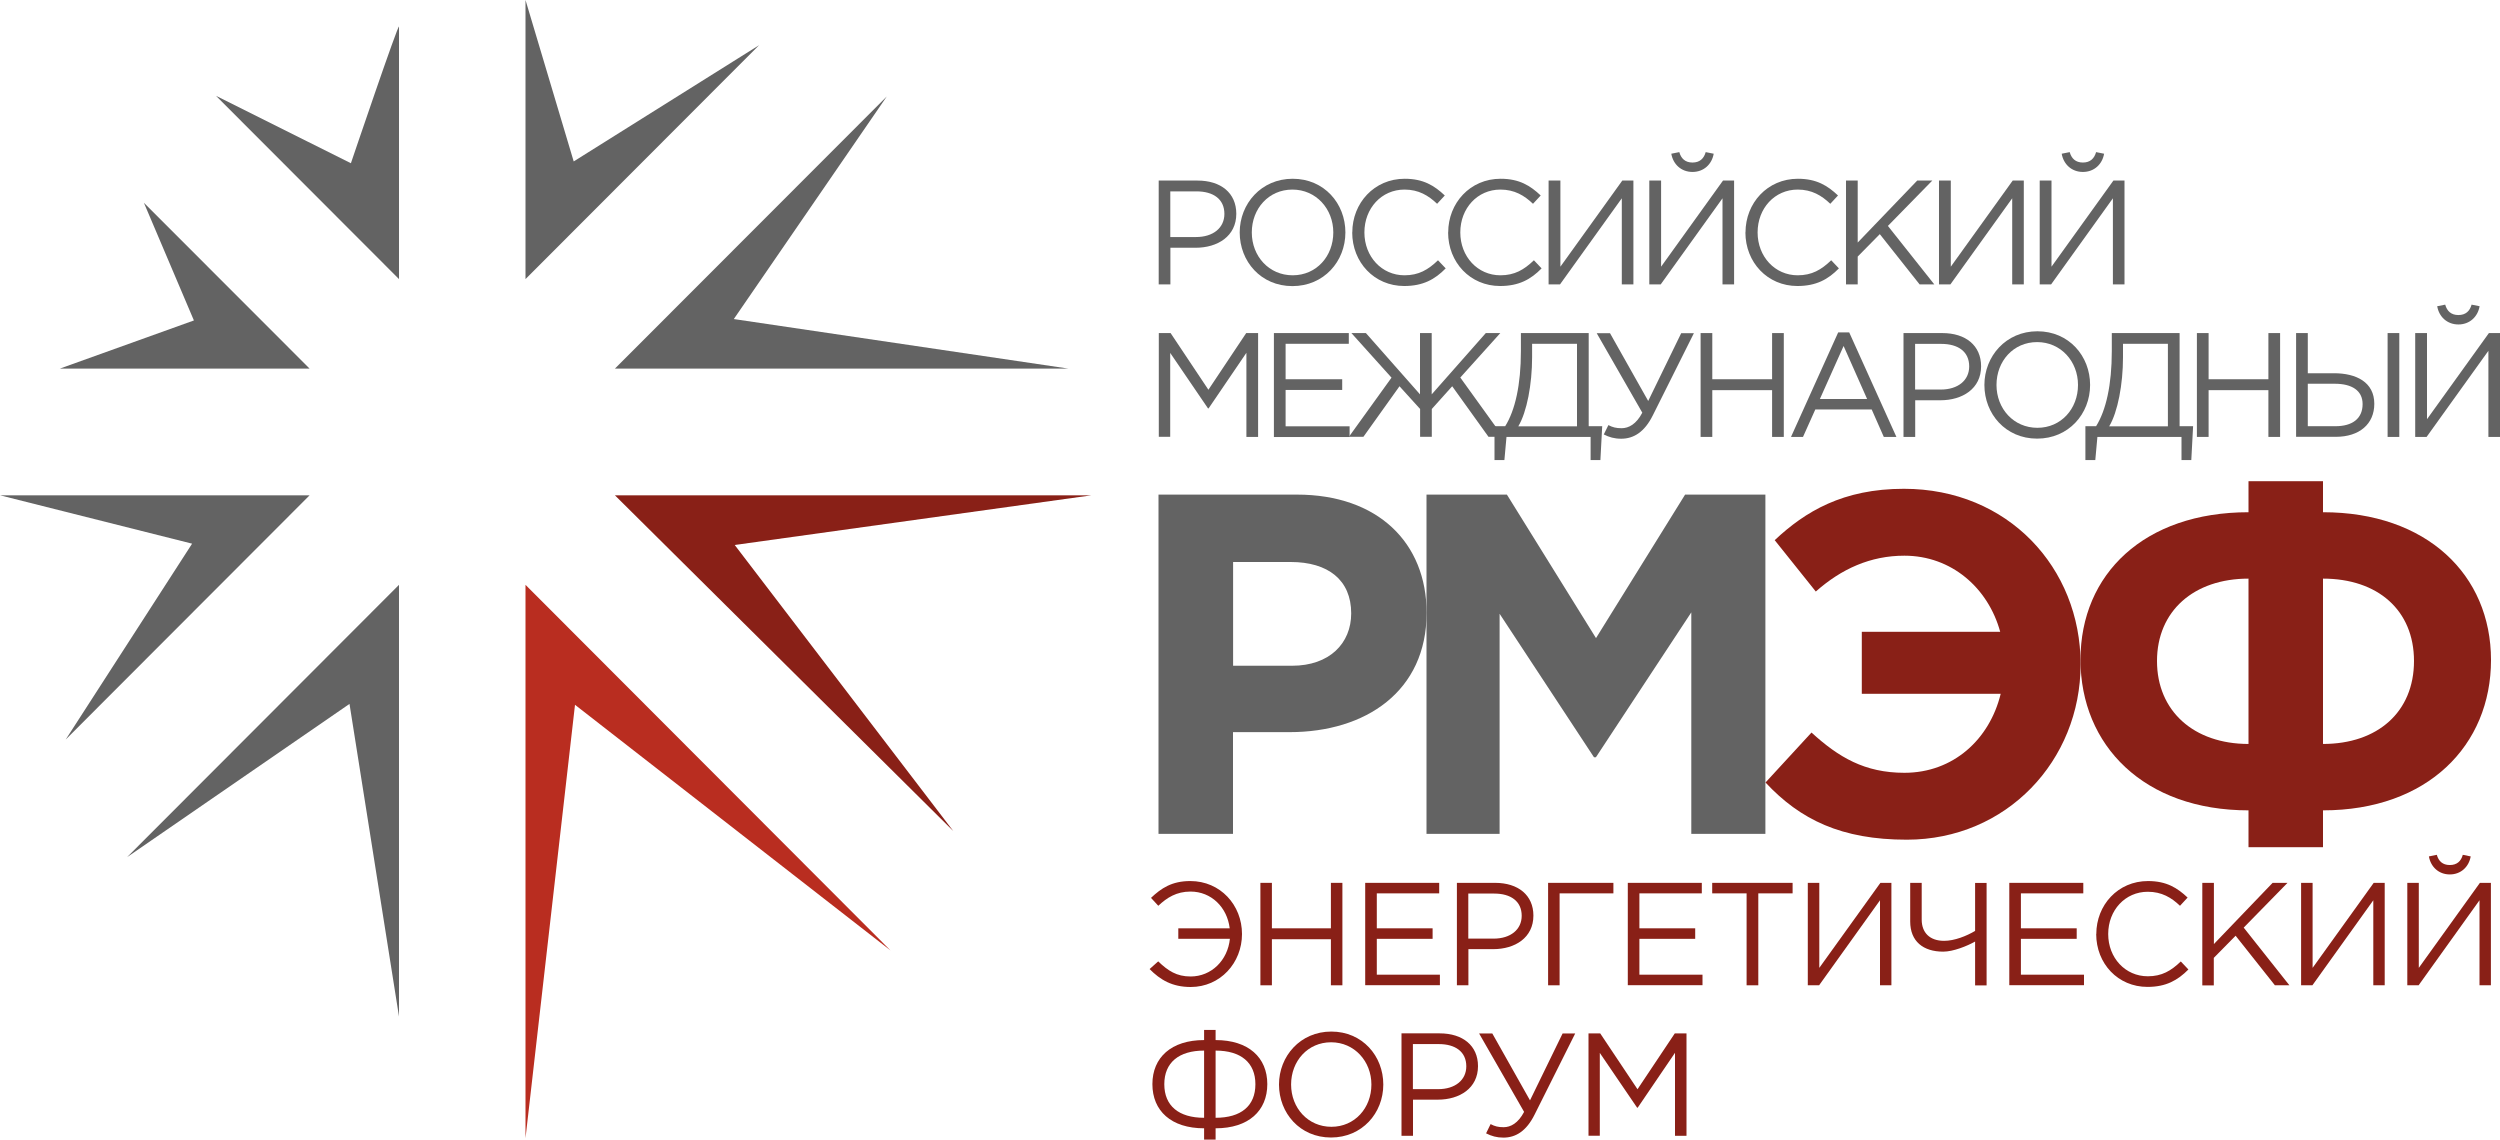
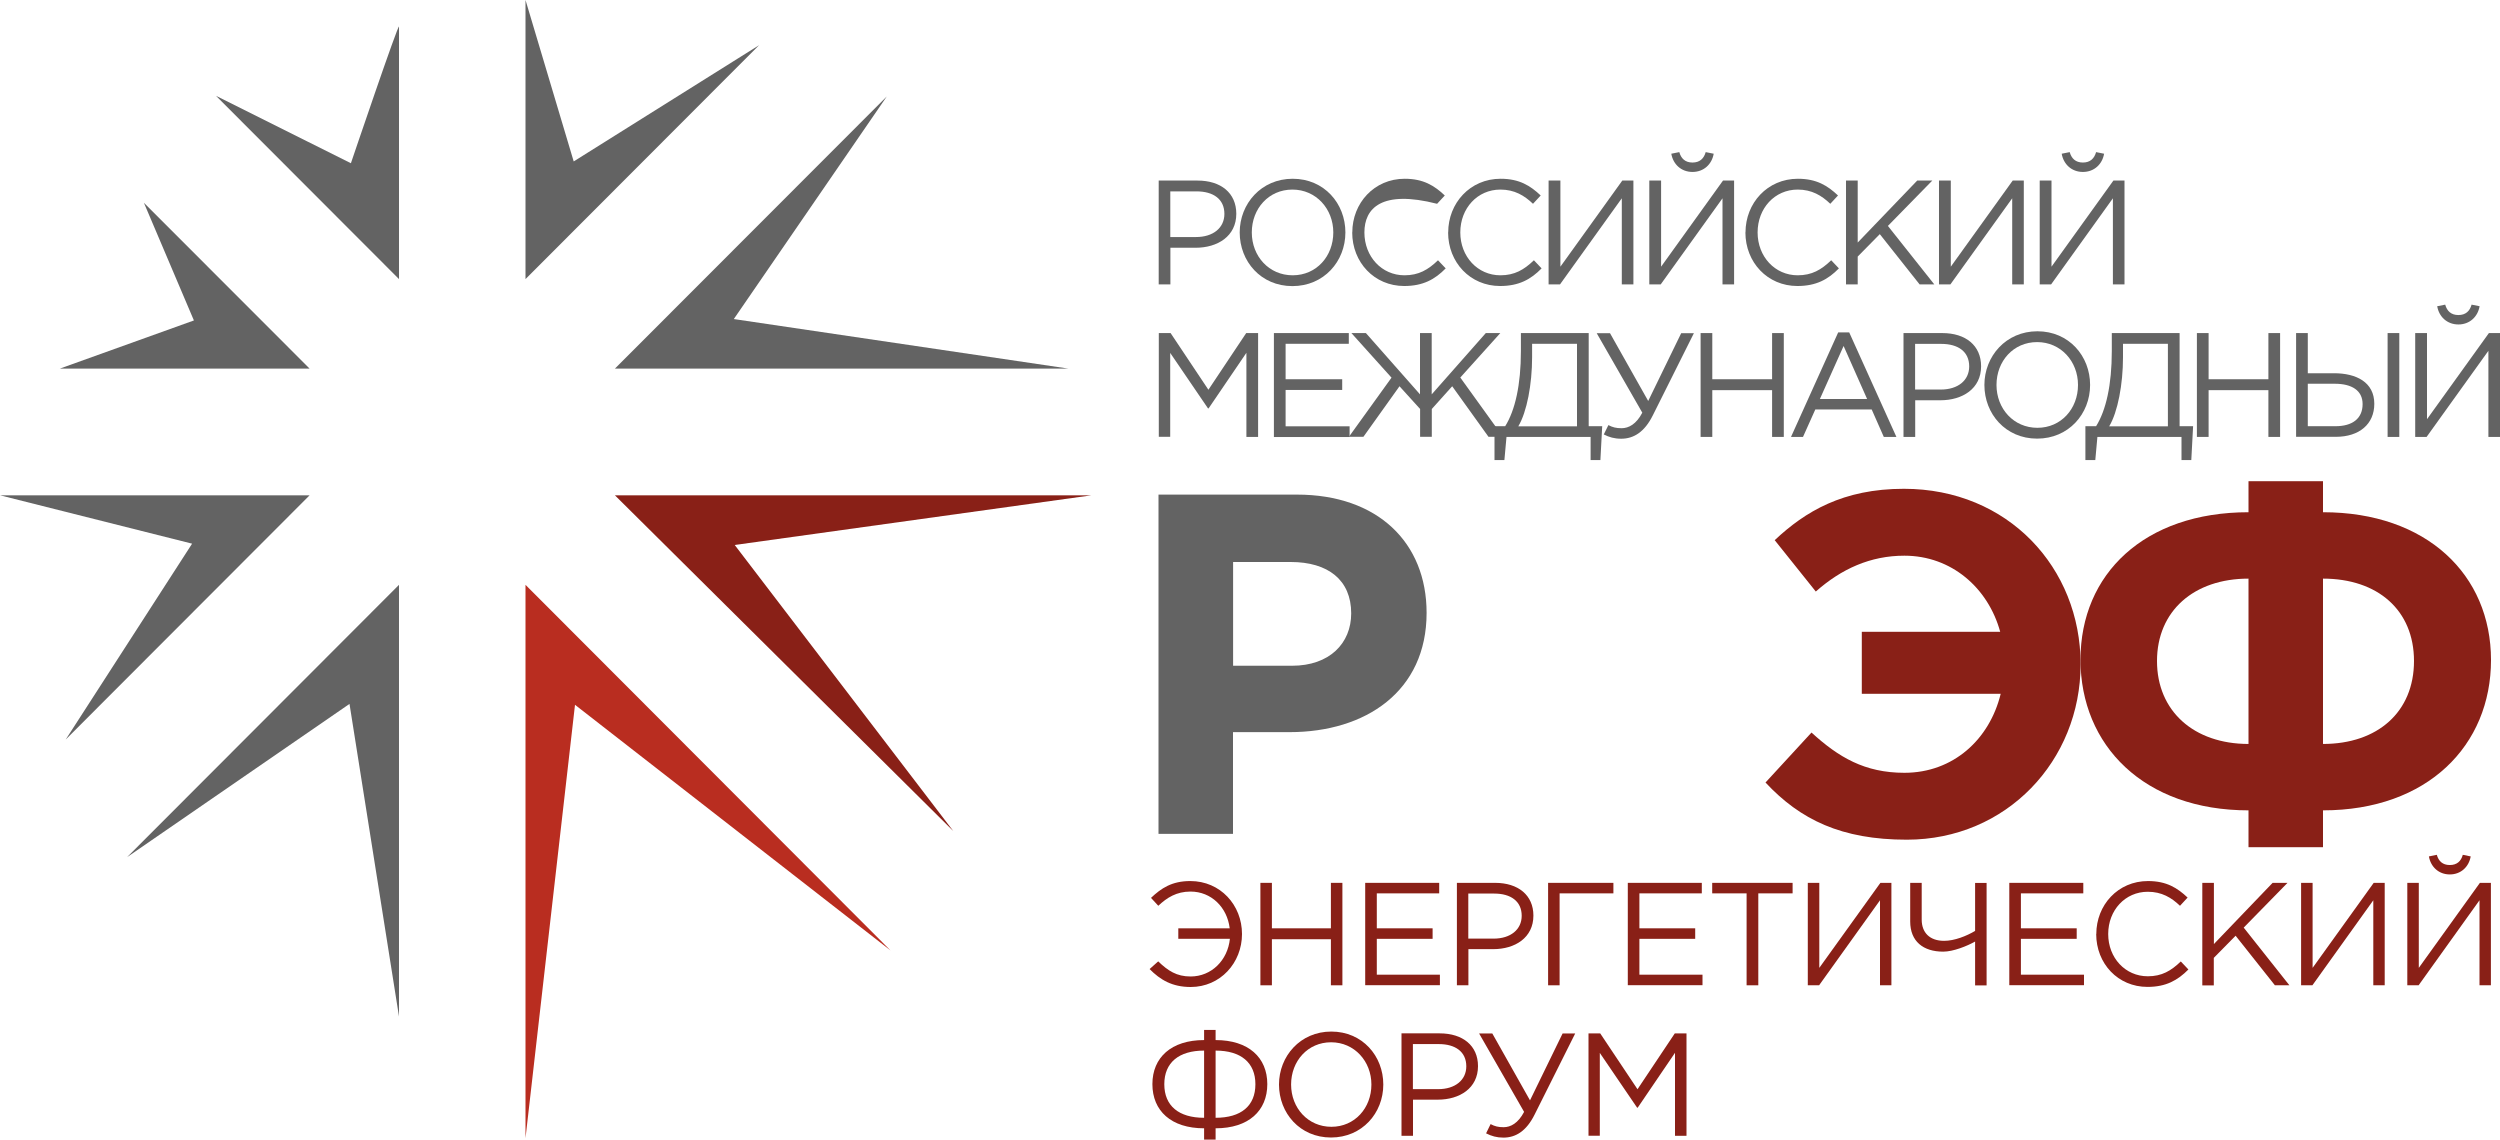
<svg xmlns="http://www.w3.org/2000/svg" width="419" height="191" viewBox="0 0 419 191" fill="none">
  <g clip-path="url(#clip0_3308_4399)">
    <path d="M194.165 82.895H217.36C230.902 82.895 239.098 90.935 239.098 102.717C239.098 115.876 228.875 122.707 216.137 122.707H206.651V139.759H194.165V82.895ZM216.556 111.579C222.807 111.579 226.461 107.836 226.461 102.801C226.461 97.195 222.573 94.191 216.321 94.191H206.668V111.579H216.573H216.556Z" fill="#636363" />
-     <path d="M239.098 82.895H252.556L267.49 106.947L282.423 82.895H295.881V139.759H283.462V102.633L267.473 126.919H267.154L251.333 102.868V139.759H239.081V82.895H239.098Z" fill="#636363" />
    <path d="M312.038 105.889H335.233C333.206 98.504 327.038 93.133 319.177 93.133C313.496 93.133 308.635 95.332 304.328 99.142L297.44 90.532C302.551 85.732 308.87 81.922 319.094 81.922C336.541 81.922 348.709 95.164 348.709 111.327C348.709 127.49 336.289 140.732 319.58 140.732C308.635 140.732 301.73 137.392 295.898 131.149L303.607 122.774C308.149 126.919 312.524 129.521 319.177 129.521C327.373 129.521 333.457 123.915 335.317 116.278H312.038V105.872V105.889Z" fill="#892017" />
    <path d="M376.849 141.991V135.815C359.318 135.815 348.692 124.922 348.692 110.555C348.692 96.188 359.401 85.85 376.849 85.85V80.647H389.335V85.85C406.698 85.85 417.492 96.323 417.492 110.622C417.492 124.922 406.866 135.815 389.335 135.815V141.991H376.849ZM376.849 96.977C367.681 96.977 361.513 102.415 361.513 110.79C361.513 119.165 367.681 124.687 376.849 124.687V96.977ZM389.335 124.687C398.502 124.687 404.586 119.316 404.586 110.79C404.586 102.264 398.502 96.977 389.335 96.977V124.687Z" fill="#892017" />
    <path d="M192.69 162.4L194.114 161.125C195.757 162.702 197.198 163.659 199.545 163.659C203.047 163.659 205.763 160.94 206.131 157.348H197.483V155.586H206.098C205.679 152.061 203.014 149.426 199.528 149.426C197.198 149.426 195.589 150.433 194.131 151.81L192.908 150.484C194.617 148.872 196.394 147.664 199.494 147.664C204.539 147.664 208.159 151.692 208.159 156.543C208.159 161.393 204.506 165.421 199.561 165.421C196.444 165.421 194.45 164.213 192.656 162.4H192.69Z" fill="#892017" />
    <path d="M211.243 147.966H213.17V155.586H223.059V147.966H224.986V165.136H223.059V157.415H213.17V165.136H211.243V147.966Z" fill="#892017" />
    <path d="M228.808 147.966H241.21V149.728H230.752V155.586H240.104V157.348H230.752V163.357H241.327V165.119H228.808V147.949V147.966Z" fill="#892017" />
    <path d="M244.16 147.966H250.579C254.45 147.966 256.998 150.03 256.998 153.454C256.998 157.163 253.914 159.077 250.26 159.077H246.104V165.136H244.176V147.966H244.16ZM250.327 157.314C253.177 157.314 255.037 155.787 255.037 153.488C255.037 151.037 253.193 149.762 250.428 149.762H246.087V157.314H250.327Z" fill="#892017" />
    <path d="M259.462 147.966H270.406V149.728H261.389V165.136H259.462V147.966Z" fill="#892017" />
    <path d="M272.819 147.966H285.222V149.728H274.764V155.586H284.116V157.348H274.764V163.357H285.339V165.119H272.819V147.949V147.966Z" fill="#892017" />
    <path d="M292.713 149.728H286.965V147.966H300.44V149.728H294.691V165.136H292.73V149.728H292.713Z" fill="#892017" />
    <path d="M302.987 147.966H304.915V162.215L315.155 147.966H316.999V165.136H315.088V150.886L304.881 165.136H302.987V147.966Z" fill="#892017" />
    <path d="M331.027 157.801C329.703 158.556 327.356 159.496 325.68 159.496C322.345 159.496 320.15 157.784 320.15 154.444V147.966H322.077V154.125C322.077 156.307 323.418 157.684 325.831 157.684C327.574 157.684 329.585 156.878 331.027 156.022V147.983H332.954V165.152H331.027V157.818V157.801Z" fill="#892017" />
    <path d="M336.759 147.966H349.161V149.728H338.703V155.586H348.055V157.348H338.703V163.357H349.278V165.119H336.759V147.949V147.966Z" fill="#892017" />
    <path d="M351.34 156.543C351.34 151.692 354.96 147.664 360.005 147.664C363.122 147.664 364.932 148.822 366.642 150.433L365.368 151.81C363.927 150.433 362.301 149.46 359.971 149.46C356.184 149.46 353.334 152.548 353.334 156.543C353.334 160.537 356.2 163.625 359.971 163.625C362.318 163.625 363.86 162.719 365.502 161.141L366.776 162.484C364.983 164.297 363.022 165.405 359.921 165.405C354.977 165.405 351.323 161.511 351.323 156.526L351.34 156.543Z" fill="#892017" />
    <path d="M369.122 147.966H371.05V158.221L380.888 147.966H383.385L376.044 155.468L383.704 165.136H381.273L374.687 156.828L371.033 160.537V165.152H369.106V147.983L369.122 147.966Z" fill="#892017" />
    <path d="M385.664 147.966H387.592V162.215L397.832 147.966H399.676V165.136H397.765V150.886L387.558 165.136H385.664V147.966Z" fill="#892017" />
    <path d="M403.464 147.966H405.391V162.216L415.631 147.966H417.475V165.136H415.564V150.886L405.357 165.136H403.464V147.966ZM407.084 143.535L408.408 143.267C408.709 144.324 409.38 144.979 410.587 144.979C411.793 144.979 412.48 144.324 412.765 143.267L414.089 143.535C413.788 145.281 412.447 146.556 410.587 146.556C408.726 146.556 407.385 145.281 407.084 143.535Z" fill="#892017" />
    <path d="M201.807 189.103C196.276 189.103 193.142 186.166 193.142 181.701C193.142 177.237 196.31 174.316 201.807 174.316V172.621H203.735V174.316C209.249 174.316 212.4 177.237 212.4 181.701C212.4 186.166 209.265 189.103 203.735 189.103V190.999H201.807V189.103ZM201.807 176.079C197.567 176.079 195.137 178.093 195.137 181.718C195.137 185.343 197.567 187.341 201.807 187.341V176.079ZM210.405 181.718C210.405 178.093 207.975 176.079 203.735 176.079V187.341C207.975 187.341 210.405 185.377 210.405 181.718Z" fill="#892017" />
    <path d="M214.36 181.768C214.36 177.035 217.914 172.89 223.126 172.89C228.338 172.89 231.841 176.985 231.841 181.768C231.841 186.552 228.288 190.647 223.076 190.647C217.863 190.647 214.36 186.552 214.36 181.768ZM229.847 181.768C229.847 177.874 226.998 174.686 223.092 174.686C219.187 174.686 216.388 177.824 216.388 181.768C216.388 185.712 219.238 188.851 223.143 188.851C227.048 188.851 229.847 185.712 229.847 181.768Z" fill="#892017" />
    <path d="M234.875 173.192H241.294C245.165 173.192 247.713 175.257 247.713 178.681C247.713 182.39 244.629 184.303 240.975 184.303H236.819V190.362H234.891V173.192H234.875ZM241.042 182.541C243.892 182.541 245.752 181.014 245.752 178.714C245.752 176.264 243.908 174.988 241.143 174.988H236.802V182.541H241.042Z" fill="#892017" />
    <path d="M249.07 189.942L249.825 188.398C250.512 188.768 251.098 188.919 252.003 188.919C253.177 188.919 254.434 188.264 255.439 186.351L247.897 173.209H250.11L256.428 184.421L261.892 173.209H264.004L257.216 186.77C255.825 189.59 254.015 190.664 251.97 190.664C250.847 190.664 249.992 190.412 249.087 189.959L249.07 189.942Z" fill="#892017" />
    <path d="M266.233 173.193H268.194L274.445 182.558L280.697 173.193H282.657V190.362H280.73V176.449L274.479 185.646H274.378L268.127 176.465V190.346H266.233V173.176V173.193Z" fill="#892017" />
    <path d="M194.198 30.262H200.701C204.623 30.262 207.204 32.343 207.204 35.834C207.204 39.593 204.07 41.524 200.383 41.524H196.159V47.666H194.198V30.262ZM200.45 39.728C203.332 39.728 205.209 38.184 205.209 35.851C205.209 33.367 203.349 32.074 200.533 32.074H196.142V39.728H200.433H200.45Z" fill="#636363" />
    <path d="M207.774 38.956C207.774 34.156 211.377 29.96 216.656 29.96C221.936 29.96 225.489 34.106 225.489 38.956C225.489 43.807 221.886 47.952 216.606 47.952C211.327 47.952 207.774 43.807 207.774 38.956ZM223.461 38.956C223.461 35.012 220.578 31.773 216.606 31.773C212.634 31.773 209.802 34.962 209.802 38.956C209.802 42.951 212.684 46.14 216.656 46.14C220.629 46.14 223.461 42.951 223.461 38.956Z" fill="#636363" />
-     <path d="M226.645 38.956C226.645 34.038 230.316 29.96 235.428 29.96C238.579 29.96 240.422 31.135 242.148 32.763L240.858 34.156C239.4 32.763 237.757 31.773 235.394 31.773C231.539 31.773 228.673 34.911 228.673 38.956C228.673 43.001 231.573 46.14 235.394 46.14C237.774 46.14 239.35 45.217 241.009 43.622L242.299 44.981C240.489 46.828 238.495 47.935 235.344 47.935C230.333 47.935 226.629 43.974 226.629 38.939L226.645 38.956Z" fill="#636363" />
+     <path d="M226.645 38.956C226.645 34.038 230.316 29.96 235.428 29.96C238.579 29.96 240.422 31.135 242.148 32.763L240.858 34.156C231.539 31.773 228.673 34.911 228.673 38.956C228.673 43.001 231.573 46.14 235.394 46.14C237.774 46.14 239.35 45.217 241.009 43.622L242.299 44.981C240.489 46.828 238.495 47.935 235.344 47.935C230.333 47.935 226.629 43.974 226.629 38.939L226.645 38.956Z" fill="#636363" />
    <path d="M242.718 38.956C242.718 34.038 246.389 29.96 251.501 29.96C254.651 29.96 256.495 31.135 258.221 32.763L256.931 34.156C255.473 32.763 253.83 31.773 251.467 31.773C247.612 31.773 244.746 34.911 244.746 38.956C244.746 43.001 247.646 46.14 251.467 46.14C253.847 46.14 255.422 45.217 257.082 43.622L258.372 44.981C256.562 46.828 254.568 47.935 251.417 47.935C246.405 47.935 242.702 43.974 242.702 38.939L242.718 38.956Z" fill="#636363" />
    <path d="M259.562 30.262H261.523V44.696L271.897 30.262H273.758V47.666H271.814V33.233L261.456 47.666H259.545V30.262H259.562Z" fill="#636363" />
    <path d="M276.439 30.262H278.4V44.696L288.775 30.262H290.635V47.667H288.691V33.233L278.333 47.667H276.423V30.262H276.439ZM280.11 25.764L281.451 25.495C281.752 26.569 282.44 27.241 283.663 27.241C284.886 27.241 285.574 26.569 285.875 25.495L287.216 25.764C286.914 27.526 285.557 28.818 283.663 28.818C281.769 28.818 280.412 27.526 280.11 25.764Z" fill="#636363" />
    <path d="M292.546 38.956C292.546 34.038 296.216 29.96 301.328 29.96C304.479 29.96 306.323 31.135 308.049 32.763L306.758 34.156C305.3 32.763 303.658 31.773 301.295 31.773C297.44 31.773 294.574 34.911 294.574 38.956C294.574 43.001 297.473 46.14 301.295 46.14C303.674 46.14 305.25 45.217 306.909 43.622L308.2 44.981C306.39 46.828 304.395 47.935 301.244 47.935C296.233 47.935 292.529 43.974 292.529 38.939L292.546 38.956Z" fill="#636363" />
    <path d="M309.39 30.262H311.351V40.651L321.323 30.262H323.853L316.412 37.865L324.189 47.666H321.725L315.054 39.241L311.351 43.001V47.666H309.39V30.262Z" fill="#636363" />
    <path d="M324.993 30.262H326.954V44.696L337.329 30.262H339.189V47.666H337.245V33.233L326.887 47.666H324.976V30.262H324.993Z" fill="#636363" />
    <path d="M341.871 30.262H343.831V44.696L354.206 30.262H356.066V47.667H354.122V33.233L343.764 47.667H341.854V30.262H341.871ZM345.541 25.764L346.882 25.495C347.183 26.569 347.871 27.241 349.094 27.241C350.318 27.241 351.005 26.569 351.306 25.495L352.647 25.764C352.346 27.526 350.988 28.818 349.094 28.818C347.2 28.818 345.843 27.526 345.541 25.764Z" fill="#636363" />
    <path d="M194.198 55.823H196.193L202.528 65.323L208.863 55.823H210.858V73.228H208.897V59.13L202.561 68.445H202.461L196.126 59.147V73.212H194.215V55.807L194.198 55.823Z" fill="#636363" />
    <path d="M213.506 55.823H226.059V57.619H215.467V63.561H224.953V65.356H215.467V71.449H226.193V73.245H213.506V55.84V55.823Z" fill="#636363" />
    <path d="M233.199 63.275L226.495 55.823H228.925L237.992 66.095V55.823H239.953V66.095L249.02 55.823H251.45L244.746 63.275L251.903 73.211H249.473L243.389 64.736L239.97 68.545V73.211H238.009V68.545L234.556 64.736L228.506 73.211H226.076L233.232 63.275H233.199Z" fill="#636363" />
    <path d="M250.478 71.432H252.271C253.931 68.78 254.903 64.501 254.903 58.861V55.823H266.266V71.432H268.529L268.227 77.105H266.585V73.228H252.489L252.137 77.105H250.478V71.432ZM264.305 71.432V57.619H256.78V59.885C256.78 64.383 255.908 69.049 254.467 71.449H264.305V71.432Z" fill="#636363" />
    <path d="M268.797 72.808L269.568 71.247C270.272 71.617 270.858 71.768 271.78 71.768C272.97 71.768 274.244 71.096 275.249 69.166L267.607 55.84H269.836L276.238 67.203L281.769 55.84H283.898L277.026 69.586C275.618 72.439 273.775 73.53 271.713 73.53C270.573 73.53 269.702 73.278 268.78 72.808H268.797Z" fill="#636363" />
    <path d="M285.021 55.823H286.981V63.561H297.004V55.823H298.965V73.228H297.004V65.39H286.981V73.228H285.021V55.823Z" fill="#636363" />
    <path d="M308.082 55.706H309.926L317.837 73.228H315.725L313.697 68.63H304.244L302.183 73.228H300.172L308.082 55.706ZM312.926 66.867L308.987 57.989L305.015 66.867H312.926Z" fill="#636363" />
    <path d="M319.027 55.823H325.529C329.451 55.823 332.032 57.904 332.032 61.395C332.032 65.155 328.898 67.085 325.211 67.085H320.988V73.228H319.027V55.823ZM325.278 65.289C328.161 65.289 330.038 63.745 330.038 61.412C330.038 58.928 328.178 57.636 325.362 57.636H320.971V65.289H325.261H325.278Z" fill="#636363" />
    <path d="M332.585 64.518C332.585 59.717 336.189 55.522 341.468 55.522C346.748 55.522 350.301 59.667 350.301 64.518C350.301 69.368 346.697 73.514 341.418 73.514C336.139 73.514 332.585 69.368 332.585 64.518ZM348.273 64.518C348.273 60.557 345.39 57.334 341.418 57.334C337.446 57.334 334.613 60.523 334.613 64.518C334.613 68.512 337.496 71.701 341.468 71.701C345.44 71.701 348.273 68.512 348.273 64.518Z" fill="#636363" />
    <path d="M349.513 71.432H351.306C352.966 68.78 353.938 64.501 353.938 58.861V55.823H365.301V71.432H367.564L367.262 77.105H365.619V73.228H351.524L351.172 77.105H349.513V71.432ZM363.34 71.432V57.619H355.815V59.885C355.815 64.383 354.943 69.049 353.502 71.449H363.34V71.432Z" fill="#636363" />
    <path d="M368.2 55.823H370.161V63.561H380.184V55.823H382.145V73.228H380.184V65.39H370.161V73.228H368.2V55.823Z" fill="#636363" />
    <path d="M384.826 55.823H386.787V62.554H391.178C394.899 62.554 397.933 64.047 397.933 67.673C397.933 71.08 395.419 73.212 391.48 73.212H384.826V55.807V55.823ZM391.43 71.432C394.212 71.432 395.972 70.19 395.972 67.723C395.972 65.457 394.178 64.316 391.312 64.316H386.787V71.432H391.43ZM400.162 55.823H402.123V73.228H400.162V55.823Z" fill="#636363" />
    <path d="M404.804 55.823H406.765V70.257L417.14 55.823H419V73.228H417.056V58.794L406.698 73.228H404.788V55.823H404.804ZM408.475 51.325L409.816 51.057C410.117 52.131 410.804 52.802 412.028 52.802C413.251 52.802 413.938 52.131 414.24 51.057L415.581 51.325C415.279 53.087 413.922 54.38 412.028 54.38C410.134 54.38 408.776 53.087 408.475 51.325Z" fill="#636363" />
    <path d="M58.811 27.358L36.202 16.062L66.873 46.776V4.481C66.873 3.558 58.811 27.358 58.811 27.358Z" fill="#636363" />
    <path d="M103.057 83.013L159.773 139.289L123.136 91.338L182.935 83.013H103.057Z" fill="#892017" />
    <path d="M58.576 117.974L66.872 170.373V98.018L21.302 143.653L58.576 117.974Z" fill="#636363" />
    <path d="M179.097 61.782L122.985 53.474L148.628 16.163L103.057 61.782H179.097Z" fill="#636363" />
    <path d="M96.152 27.055L88.074 0V46.776L127.225 7.57L96.152 27.055Z" fill="#636363" />
    <path d="M0 83.013L32.196 91.119L11.011 123.948L51.889 83.013H0Z" fill="#636363" />
    <path d="M88.074 190.765L96.37 118.125L149.248 159.295L88.074 98.018V190.765Z" fill="#B92D20" />
    <path d="M10.023 61.781H51.889L24.118 33.987L32.498 53.708L10.023 61.781Z" fill="#636363" />
  </g>
  <defs>
    <clipPath id="clip0_3308_4399">
      <rect width="419" height="191" fill="white" />
    </clipPath>
  </defs>
</svg>